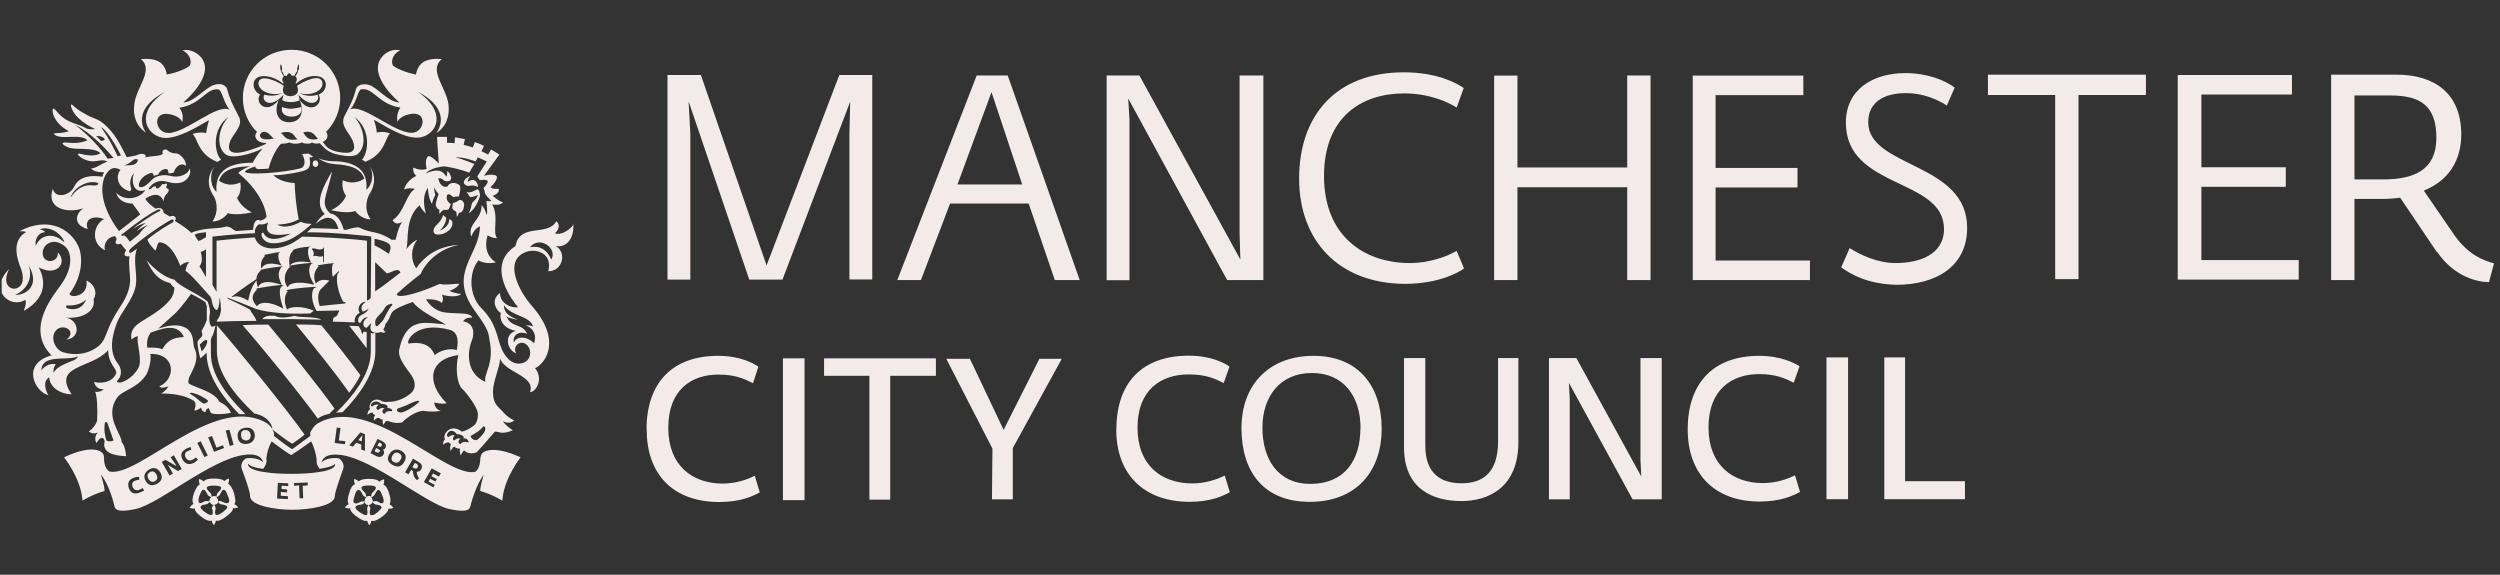
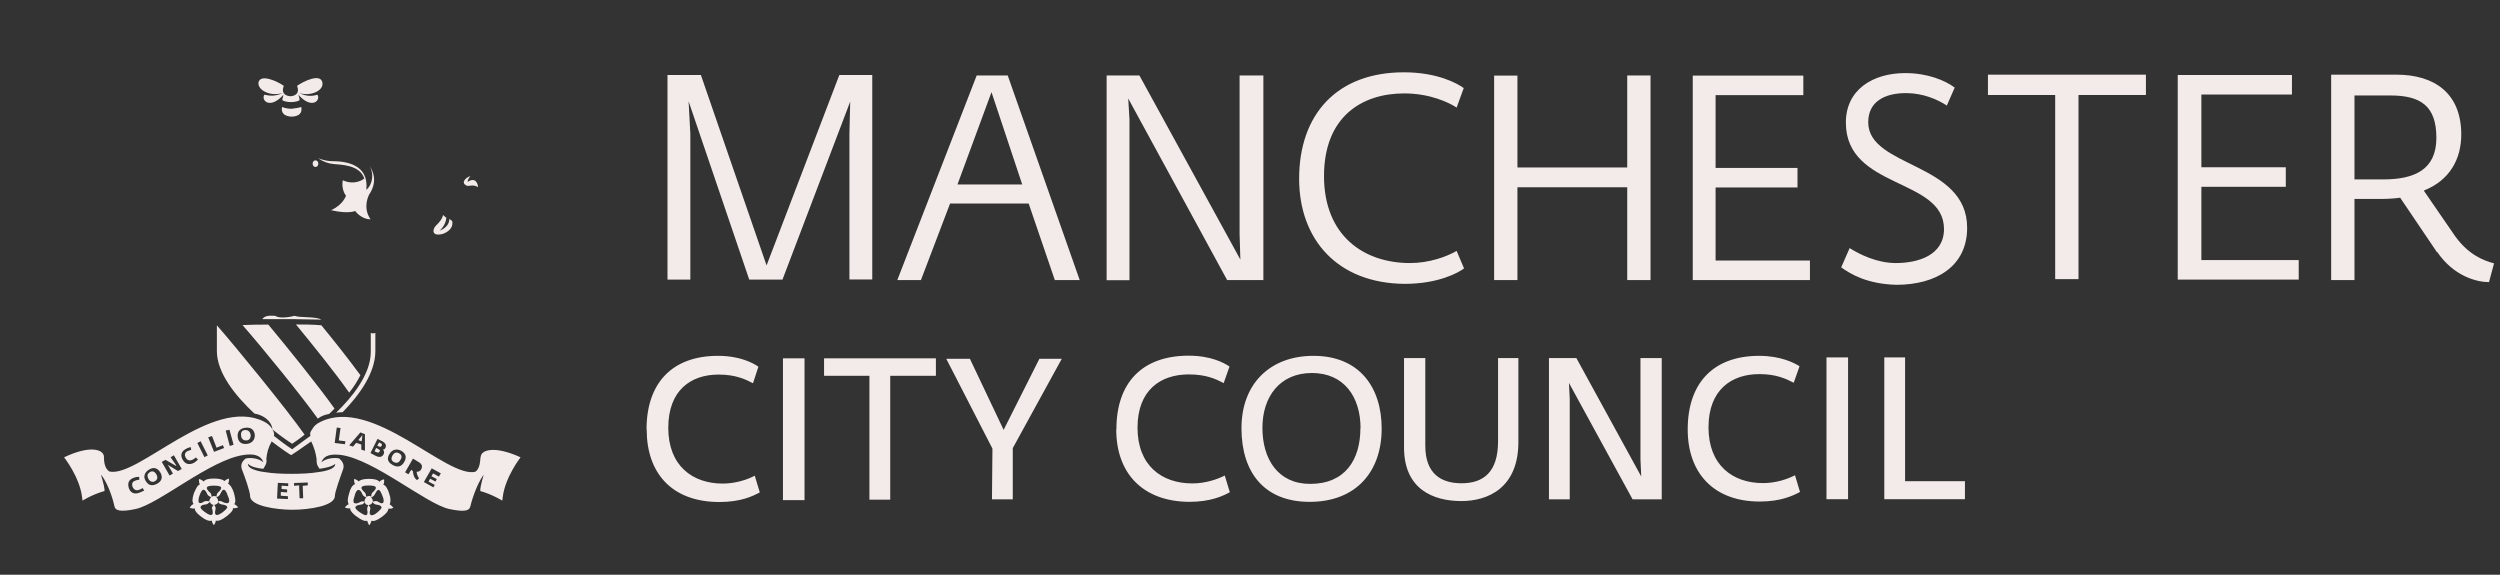
<svg xmlns="http://www.w3.org/2000/svg" width="261" height="60" viewBox="0 0 261 60" fill="none">
  <rect x="0" y="0" width="261" height="60" fill="#333333" stroke="none" />
  <g clip-path="url(#clip0_2784_35374)">
    <path d="M40.002 52.493C39.87 52.576 39.788 52.576 39.442 52.362C39.311 52.28 39.146 52.312 38.916 52.362V52.28C38.916 52.148 38.834 52.017 38.735 51.934C38.916 51.885 39.031 51.753 39.13 51.622C39.294 51.276 39.393 51.145 39.525 51.145C39.656 51.145 39.788 51.408 39.919 51.753C40.084 52.099 40.084 52.411 40.002 52.493ZM39.393 53.496C39.097 53.76 38.834 53.842 38.702 53.76C38.571 53.677 38.571 53.546 38.653 53.151C38.702 53.02 38.604 52.888 38.489 52.724C38.571 52.724 38.702 52.674 38.785 52.592C38.834 52.543 38.867 52.51 38.867 52.411C38.998 52.543 39.13 52.674 39.261 52.674C39.656 52.724 39.788 52.806 39.821 52.937C39.903 53.02 39.689 53.233 39.393 53.496ZM38.225 51.852C38.225 51.671 38.176 51.54 38.094 51.425C37.798 51.161 37.699 50.997 37.749 50.865C37.798 50.734 38.094 50.684 38.489 50.684C38.883 50.684 39.179 50.734 39.229 50.865C39.278 50.997 39.179 51.161 38.883 51.425C38.801 51.507 38.752 51.688 38.752 51.852C38.669 51.803 38.62 51.77 38.538 51.77C38.406 51.819 38.324 51.819 38.242 51.852M38.324 53.151C38.406 53.546 38.373 53.677 38.275 53.76C38.143 53.842 37.929 53.71 37.584 53.496C37.272 53.283 37.058 53.069 37.107 52.937C37.157 52.806 37.321 52.724 37.716 52.674C37.847 52.674 37.979 52.592 38.061 52.411C38.11 52.461 38.11 52.543 38.143 52.592C38.225 52.674 38.324 52.724 38.456 52.724C38.373 52.904 38.324 53.036 38.324 53.151ZM37.025 51.753C37.107 51.359 37.288 51.145 37.42 51.145C37.551 51.145 37.683 51.227 37.847 51.622C37.897 51.753 38.028 51.836 38.242 51.934L38.193 51.984C38.11 52.066 38.061 52.197 38.061 52.296V52.378C37.929 52.329 37.798 52.329 37.666 52.378C37.321 52.592 37.107 52.592 36.976 52.51C36.844 52.428 36.894 52.115 37.025 51.77M40.676 52.641C40.807 52.428 40.807 52.033 40.626 51.507C40.495 51.112 40.314 50.684 40.018 50.602C40.15 50.389 40.1 50.043 40.1 50.043C40.1 50.043 39.755 50.093 39.623 50.306C39.459 50.093 39.097 49.994 38.538 49.994C38.11 49.994 37.666 50.043 37.453 50.257C37.272 50.076 36.976 49.994 36.976 49.994C36.976 49.994 36.926 50.257 37.058 50.553C36.795 50.635 36.581 50.98 36.45 51.507C36.318 51.934 36.236 52.329 36.4 52.641C36.186 52.724 36.005 52.987 36.005 52.987C36.005 52.987 36.301 53.118 36.565 53.069C36.482 53.332 37.091 53.858 37.305 53.973C37.65 54.236 38.045 54.45 38.341 54.368C38.39 54.631 38.554 54.845 38.554 54.845C38.554 54.845 38.768 54.549 38.768 54.368C39.031 54.45 39.377 54.319 39.853 53.973C40.199 53.71 40.544 53.414 40.544 53.102C40.84 53.151 41.07 53.02 41.07 53.02C41.07 53.02 40.889 52.757 40.643 52.625M23.853 52.493C23.721 52.576 23.508 52.543 23.162 52.362C23.031 52.28 22.948 52.28 22.768 52.362V52.28C22.768 52.148 22.718 52.066 22.636 51.967C22.636 51.967 22.587 51.967 22.587 51.918C22.8 51.836 22.899 51.737 22.981 51.605C23.162 51.211 23.244 51.129 23.376 51.129C23.508 51.129 23.672 51.392 23.771 51.737C23.952 52.082 23.985 52.395 23.853 52.477M23.244 53.48C22.948 53.694 22.685 53.825 22.554 53.743C22.422 53.661 22.422 53.529 22.505 53.135C22.554 53.003 22.455 52.872 22.373 52.707C22.455 52.707 22.587 52.658 22.685 52.576C22.735 52.526 22.768 52.493 22.768 52.395C22.85 52.576 22.981 52.608 23.113 52.658C23.508 52.707 23.672 52.789 23.721 52.921C23.771 53.003 23.59 53.217 23.244 53.48ZM22.34 51.786C22.258 51.786 22.159 51.836 22.077 51.868C22.077 51.688 22.077 51.572 21.945 51.441C21.649 51.178 21.551 51.013 21.6 50.882C21.649 50.75 21.945 50.701 22.34 50.701C22.735 50.701 23.031 50.75 23.08 50.882C23.129 51.013 23.031 51.178 22.735 51.441C22.652 51.523 22.603 51.704 22.603 51.868C22.521 51.786 22.422 51.786 22.34 51.786ZM22.159 53.135C22.241 53.529 22.241 53.661 22.11 53.743C21.978 53.825 21.715 53.694 21.419 53.48C21.107 53.266 20.893 53.053 20.942 52.921C20.992 52.789 21.074 52.707 21.501 52.658C21.633 52.658 21.765 52.526 21.929 52.395C21.929 52.444 21.978 52.526 22.011 52.576C22.093 52.658 22.176 52.707 22.307 52.707C22.176 52.839 22.093 53.02 22.126 53.135M20.827 51.737C20.959 51.392 21.09 51.129 21.222 51.129C21.353 51.129 21.485 51.211 21.649 51.605C21.699 51.737 21.863 51.819 22.044 51.918C21.962 52 21.863 52.132 21.863 52.263V52.345C21.649 52.296 21.468 52.296 21.337 52.345C20.992 52.559 20.909 52.559 20.778 52.477C20.696 52.395 20.696 52.082 20.827 51.737ZM24.478 52.608C24.659 52.345 24.527 51.918 24.428 51.474C24.248 50.915 24.034 50.602 23.82 50.52C23.952 50.208 23.902 49.961 23.902 49.961C23.902 49.961 23.606 50.043 23.425 50.224C23.212 50.01 22.768 49.961 22.34 49.961C21.781 49.961 21.436 50.043 21.255 50.273C21.074 50.06 20.778 50.01 20.778 50.01C20.778 50.01 20.729 50.306 20.86 50.569C20.564 50.701 20.433 51.096 20.252 51.474C20.071 52 20.038 52.378 20.202 52.608C19.939 52.74 19.808 53.003 19.808 53.003C19.808 53.003 20.021 53.135 20.334 53.085C20.334 53.398 20.679 53.694 21.024 53.957C21.452 54.302 21.847 54.434 22.11 54.352C22.11 54.532 22.324 54.828 22.324 54.828C22.324 54.828 22.505 54.615 22.537 54.352C22.85 54.434 23.228 54.22 23.573 53.957C23.754 53.825 24.396 53.349 24.313 53.053C24.527 53.102 24.872 52.97 24.872 52.97C24.872 52.97 24.659 52.707 24.445 52.625" fill="#F3EBE9" />
    <path d="M39.702 46.245L39.571 46.195L39.39 46.541L39.521 46.59C39.702 46.672 39.784 46.672 39.834 46.541C39.916 46.409 39.883 46.327 39.702 46.245Z" fill="#F3EBE9" />
    <path d="M37.409 45.948L37.755 46.08L37.837 45.422L37.409 45.948Z" fill="#F3EBE9" />
    <path d="M41.667 47.328C41.371 47.147 41.141 47.278 40.976 47.541C40.845 47.805 40.795 48.068 41.108 48.232C41.404 48.413 41.667 48.282 41.798 48.018C41.979 47.755 41.979 47.492 41.667 47.328Z" fill="#F3EBE9" />
    <path d="M39.45 46.852L39.269 46.77L39.105 47.115L39.269 47.197C39.45 47.279 39.581 47.279 39.614 47.148C39.746 47.066 39.664 46.967 39.433 46.852" fill="#F3EBE9" />
-     <path d="M57.553 27.101C57.125 26.098 56.418 25.621 55.333 25.802C56.336 24.552 58.244 25.934 57.553 27.101ZM55.695 34.09C55.514 34.008 55.267 33.959 54.872 33.959C55.793 34.304 56.04 35.126 55.744 35.833C54.872 34.962 53.869 35.176 53.656 35.751C53.475 35.225 53.952 34.452 55.037 34.847C54.511 33.712 53.425 34.288 52.866 33.021C53.179 33.285 53.656 33.235 54.001 33.416C54.001 33.235 52.603 33.071 52.603 31.854C53.425 33.071 55.251 32.89 55.678 34.107M50.696 39.879C48.574 38.974 48.788 36.623 49.298 35.455C49.561 34.682 49.429 33.712 48.344 33.548C48.508 33.334 48.64 33.153 49.298 33.153C49.133 32.495 47.259 32.857 46.091 32.544C45.006 32.248 44.48 31.245 44.48 31.245C44.48 31.245 45.696 31.163 46.124 31.64C46.387 31.163 46.124 30.768 46.124 30.768C46.124 30.768 47.604 31.196 48.163 30.686C47.637 30.686 46.913 30.374 46.913 30.374C46.913 30.374 47.736 30.111 47.949 29.634C47.555 29.584 46.387 29.815 45.91 29.634C44.134 30.423 42.49 30.933 41.75 30.9C41.322 30.851 41.404 30.686 41.536 30.588C42.407 29.765 43.23 29.157 43.92 28.598C44.085 28.17 45.137 26.131 47.916 25.556C46.7 25.638 44.792 26.032 43.444 28.022C42.835 27.069 42.884 25.901 43.575 25.029C42.967 25.293 42.621 25.769 42.407 26.032C42.72 25.243 42.194 22.826 43.805 21.428C43.937 21.724 44.151 21.987 44.463 22.3C44.035 20.737 44.381 20.047 44.677 19.603C44.677 19.997 44.759 20.737 45.104 21.297C45.154 20.869 45.45 20.343 45.45 20.343C45.45 20.343 45.318 20.03 45.318 19.52C45.4 19.817 45.795 20.261 45.795 20.261C45.795 20.261 45.45 21.165 45.499 21.428C45.581 21.773 45.762 21.856 45.894 21.905C45.812 22.086 45.894 22.332 45.894 22.332C45.894 22.332 46.058 22.037 46.321 21.905C46.502 21.905 46.749 21.954 46.847 21.823C46.93 21.741 47.061 21.297 47.061 21.297C47.061 21.297 46.404 20.951 46.716 20.293C46.93 20.244 47.061 20.343 47.324 20.589C47.62 20.458 47.883 20.54 47.883 20.54C47.883 20.54 48.097 20.014 48.048 19.455C47.999 19.241 47.275 18.846 46.798 19.323C46.716 19.669 45.927 19.586 45.762 18.632C46.157 18.501 46.239 18.928 46.667 18.928C46.798 18.928 47.012 18.928 47.094 18.665C47.144 18.534 47.012 18.106 46.7 17.843C46.7 18.106 46.65 18.32 46.617 18.452C46.404 18.188 46.091 17.448 44.66 18.024C44.578 18.073 44.48 18.073 44.447 18.106C44.71 17.81 45.219 17.498 46.354 17.366C46.354 17.366 47.571 17.498 49.002 18.024C49.166 17.679 49.528 17.119 49.528 17.119C49.528 17.119 48.278 16.593 47.538 16.429C48.36 16.38 49.281 16.725 49.66 16.856C49.709 16.774 49.742 16.675 49.873 16.429C50.219 16.56 50.827 16.856 50.827 16.856L49.824 18.419C49.906 18.55 50.005 18.682 50.087 18.813C50.301 18.764 50.827 18.731 50.909 18.896C50.992 19.076 50.646 19.455 50.482 19.636C50.531 19.8 50.613 19.932 50.613 20.113C50.663 20.326 51.041 20.721 51.304 20.984C51.09 21.033 50.959 20.984 50.778 20.984C50.827 21.28 50.86 21.806 50.86 22.02C50.86 22.201 50.86 22.316 50.811 22.448C50.728 22.152 50.597 21.757 50.284 21.412C50.284 23.023 48.772 23.319 49.199 24.701C49.495 23.96 49.807 23.796 50.103 23.615C50.103 26.657 46.667 28.483 49.577 32.462C50.613 33.893 51.008 34.501 51.09 35.422C51.649 37.988 50.482 38.974 50.663 39.846M49.873 45.881C49.479 46.144 49.002 45.585 49.183 45.486C49.479 45.306 50.087 45.01 50.432 44.533C50.564 44.401 51.123 44.796 49.873 45.881ZM48.097 46.358C47.834 46.358 47.752 45.93 48.097 45.799C47.916 45.749 47.752 45.717 47.407 45.98C47.193 45.98 47.324 45.503 47.489 45.453C47.275 45.371 47.061 45.453 46.798 45.634C46.371 45.453 47.061 44.467 47.703 45.338C47.916 45.289 48.525 45.47 48.393 45.766C48.87 45.717 48.952 46.194 48.952 46.194C48.952 46.194 48.295 45.98 48.081 46.374M47.686 36.557C46.995 36.294 45.861 36.606 45.384 37.083C45.088 36.261 44.348 35.603 42.687 35.866C42.292 35.866 43.213 33.432 46.979 34.436C48.015 34.732 47.801 36.08 47.67 36.557M43.723 41.984C43.246 42.461 42.21 43.069 41.848 43.069C41.454 43.069 41.322 42.757 41.552 42.642C41.635 42.592 42.375 42.378 42.852 42.115C43.674 41.721 43.888 41.819 43.723 41.984ZM40.944 31.837C40.418 32.446 40.155 33.268 39.908 33.531C39.645 33.794 39.217 34.436 39.168 33.745C39.119 33.054 39.776 32.923 40.204 32.1C40.336 31.837 40.632 31.755 40.895 31.706C40.944 31.706 40.977 31.788 40.944 31.837ZM39.119 27.315C39.464 27.66 39.809 28.006 40.385 28.532C40.779 28.532 41.552 27.841 41.816 28.45C40.779 29.223 40.072 29.831 39.25 30.357C39.201 30.357 39.201 30.407 39.168 30.44V27.315H39.119ZM39.119 24.931C39.546 25.013 40.418 25.227 40.632 25.49C40.977 25.786 40.582 26.493 40.582 26.493C40.582 26.493 39.711 25.884 39.102 25.621V24.931H39.119ZM40.895 42.938C40.895 42.938 40.368 42.806 40.155 43.201C39.892 43.201 39.809 42.773 40.155 42.642C39.941 42.559 39.727 42.559 39.464 42.822C39.119 42.642 39.382 42.346 39.546 42.263C39.332 42.181 39.02 42.263 38.855 42.444C38.428 42.362 39.119 41.49 39.809 42.181C40.023 42.132 40.582 42.263 40.451 42.576C41.191 42.707 40.878 42.97 40.878 42.97M35.978 31.689C35.846 31.689 33.379 31.953 33.379 31.953C33.379 31.953 32.985 30.916 33.429 30.259C33.511 30.177 33.955 29.733 34.383 29.305C33.379 28.992 32.985 29.601 32.985 29.601C32.985 29.601 32.426 28.697 33.281 27.776C33.1 27.776 33.149 27.726 33.231 27.693C33.445 27.644 34.136 27.529 34.744 27.48C34.876 27.48 34.925 27.529 34.744 27.562C34.695 27.693 34.58 28.17 34.744 28.91C34.925 28.729 35.09 28.565 35.271 28.384C35.32 28.335 35.402 28.302 35.402 28.335C35.452 28.384 35.32 28.466 35.238 28.598C34.975 29.601 35.583 31.163 35.846 31.509C36.142 31.558 36.191 31.64 35.978 31.673M32.722 29.716C31.768 29.453 30.337 29.371 30.074 29.93C30.025 30.012 30.025 29.979 29.992 29.93C29.515 29.288 29.729 28.236 30.337 27.841C30.288 27.841 30.173 27.841 30.173 27.792C30.173 27.743 30.304 27.743 30.387 27.71C31.258 27.529 32.475 27.447 32.508 27.447C32.689 27.447 32.722 27.496 32.508 27.529C32.376 27.71 31.949 28.318 32.771 29.65C32.771 29.733 32.722 29.7 32.722 29.7M30.683 26.049C31.028 25.917 31.636 25.786 32.327 25.753H32.409C32.409 25.753 32.409 25.802 32.278 25.802C32.014 26.148 32.228 27.019 32.459 27.364V27.414C31.192 27.151 30.469 27.414 30.288 27.71C30.238 27.759 30.238 27.71 30.238 27.71C30.189 27.496 30.058 26.542 30.666 26.148C30.502 26.197 30.535 26.098 30.666 26.065M33.741 25.934C33.741 25.802 33.823 25.769 33.823 25.934V27.282C33.823 27.414 33.774 27.447 33.741 27.364C33.741 27.233 33.741 26.805 33.692 26.707C33.429 26.97 33.034 26.575 32.689 26.756C32.738 26.575 32.87 26.361 32.557 26.016C32.689 25.72 33.379 26.279 33.725 25.934M29.597 32.232C27.986 31.328 27.081 31.574 26.818 31.969C26.423 31.541 26.045 30.884 26.867 30.226C26.654 30.226 26.703 30.144 26.917 30.094C27.92 29.913 28.397 29.831 29.433 29.749C27.394 29.058 27.048 29.749 26.966 29.963C26.966 30.012 26.917 29.963 26.917 29.963C26.867 29.831 26.785 29.568 26.785 29.272C26.259 29.913 26.095 30.538 25.914 31.36C25.914 31.41 25.864 31.41 25.864 31.36C25.174 30.966 24.647 30.834 24.253 31.015C24.203 31.015 24.171 30.966 24.203 30.966C24.466 30.752 25.552 29.93 26.769 29.14C26.769 28.845 26.9 28.499 27.246 28.236C27.065 28.236 27.163 28.154 27.295 28.154C27.953 27.973 28.808 27.891 29.416 27.808H29.548C29.548 27.808 29.498 27.858 29.367 27.891C28.972 28.499 29.022 28.894 29.449 29.798H29.531C29.614 29.798 29.614 29.881 29.449 29.881C28.972 30.144 29.318 31.443 29.581 32.232C29.581 32.281 29.63 32.232 29.581 32.232M27.673 26.592C28.101 26.509 28.676 26.378 29.104 26.328C29.268 26.279 29.268 26.378 29.104 26.411C28.972 26.888 29.153 27.364 29.367 27.66C29.416 27.71 29.367 27.71 29.367 27.71C27.805 27.233 27.41 27.792 27.328 28.006C27.328 28.055 27.279 28.006 27.279 28.006C27.229 27.825 27.147 27.184 27.673 26.707C27.542 26.657 27.591 26.625 27.673 26.575M21.506 24.24V24.766C21.079 24.98 21.079 25.062 20.717 25.161C20.454 24.816 20.323 24.503 20.323 24.503C20.668 24.322 20.799 24.322 21.572 24.24H21.49H21.506ZM20.816 27.792C20.816 27.792 21.293 27.447 20.947 26.279C21.128 26.279 21.342 26.148 21.506 26.016V28.927C21.161 28.318 20.816 27.792 20.816 27.792ZM16.557 22.102C15.817 22.448 14.123 23.615 13.909 23.878C14.172 23.747 14.468 23.451 15.208 23.27C14.814 23.566 14.468 23.878 14.255 24.141C14.682 23.845 15.258 23.533 15.422 23.5C14.945 23.845 14.682 24.24 14.468 24.503C13.942 24.898 13.564 25.243 13.564 25.243C13.564 25.243 13.038 24.47 12.873 24.585C12.742 24.717 12.561 24.536 12.742 24.454C14.485 23.073 15.735 22.234 16.392 21.938C16.688 21.757 16.919 21.938 16.573 22.102M10.966 18.369C11.492 17.416 11.969 17.416 12.577 17.728C12.018 18.419 12.281 19.586 13.482 19.948C13.564 19.997 13.778 19.866 13.662 19.553C13.58 19.34 13.482 18.6 14.008 18.073C13.662 18.813 13.876 20.293 15.175 19.849C14.567 20.803 12.922 21.017 12.133 20.113C12.446 21.329 13.827 21.247 13.827 21.247L14.649 22.382L12.429 24.125C12.429 24.125 9.864 21 10.949 18.402M7.825 13.025C9.469 13.814 11.13 15.623 11.854 16.495C11.673 16.495 11.426 16.544 11.245 16.577C10.587 15.541 9.157 14.011 7.825 13.025ZM10.949 14.538C10.949 14.62 10.686 14.719 10.554 14.719C10.423 14.587 10.16 14.291 10.028 14.192C10.554 14.192 10.818 14.324 10.933 14.538M12.626 16.232L12.281 16.314C12.281 16.314 11.459 14.488 10.538 13.271C11.36 13.666 12.626 16.232 12.626 16.232ZM14.402 16.659C14.32 17.218 13.876 17.267 12.972 17.267C13.876 16.971 13.876 16.445 14.402 16.659ZM15.751 34.715C16.622 34.452 18.398 33.581 19.171 35.11C19.303 35.373 17.823 34.847 16.951 36.458C16.425 36.245 15.817 36.294 15.389 36.294C15.258 35.685 15.471 35.028 15.735 34.732M21.589 35.521C21.77 35.702 21.408 36.343 21.062 36.688C21.013 36.475 20.849 35.998 20.849 35.998C20.849 35.998 21.408 35.34 21.589 35.521ZM20.158 41.03C20.816 41.211 21.161 41.425 21.671 41.77C21.852 41.901 21.408 42.247 21.145 42.082C20.75 41.819 20.536 41.523 19.928 41.161C19.714 41.079 19.846 40.948 20.142 41.03M11.673 45.503L11.854 45.98C11.854 45.98 11.459 46.194 11.114 45.98C10.982 45.634 10.818 44.845 10.949 44.154C10.998 44.023 11.163 44.023 11.212 44.154C11.426 44.763 11.558 45.19 11.689 45.503M7.611 37.642C6.657 38.037 5.966 38.3 5.572 38.908C5.572 38.777 5.572 38.3 5.835 38.037C5.062 37.823 4.355 38.514 4.322 38.695C4.322 36.952 6.92 37.659 7.973 37.264C8.236 37.1 8.154 37.396 7.627 37.659M7.019 31.887C7.233 31.887 8.269 31.969 8.976 31.278C8.581 32.413 7.463 32.364 7.019 32.183C6.854 32.1 6.854 31.887 7.019 31.887ZM6.591 25.194C5.457 24.191 4.158 24.585 3.73 25.671C3.598 24.931 4.042 24.24 4.733 24.24C4.602 24.108 4.388 23.944 4.125 23.944C4.996 23.599 6.164 24.125 6.69 25.161C6.739 25.243 6.641 25.293 6.608 25.21M1.576 30.768C2.053 30.637 3.615 29.634 3.006 27.726C4.355 30.078 2.316 30.9 1.576 30.768ZM9.65 19.356C8.647 19.224 7.907 19.833 7.348 20.655C7.693 19.619 8.861 19.011 9.65 19.011C10.604 19.011 10.308 19.438 9.65 19.356ZM17.593 13.88C16.244 13.929 15.85 11.759 17.461 11.89C18.366 11.972 18.941 12.416 19.023 12.762C19.073 12.449 19.204 11.89 18.727 11.249C21.03 10.903 21.556 9.128 22.806 9.341C23.2 9.424 23.282 10.607 23.973 11.463C22.674 10.772 19.5 13.814 17.593 13.896M27.147 14.209C27.098 13.896 27.443 13.65 27.838 13.814C28.134 13.946 28.446 14.373 28.578 14.472C27.887 14.604 27.229 14.604 27.147 14.209ZM27.065 8.009C28.15 7.746 29.153 8.404 29.581 8.749V8.568C29.4 8.437 29.449 8.141 29.63 7.96C29.548 7.828 29.367 7.615 29.334 7.351C29.203 7.269 29.252 6.612 29.334 6.743C29.416 6.792 29.498 7.302 29.416 7.401C29.548 7.565 29.63 7.795 29.679 7.927C29.762 7.878 29.844 7.927 29.942 7.927C29.992 7.763 30.156 7.631 30.206 7.631C30.255 7.68 30.419 7.763 30.469 7.927C30.551 7.878 30.633 7.878 30.732 7.927C30.814 7.795 30.863 7.582 31.044 7.401C30.962 7.319 31.094 6.842 31.127 6.743C31.258 6.661 31.258 7.269 31.127 7.351C31.077 7.615 30.946 7.828 30.831 7.96C31.011 8.091 31.044 8.437 30.88 8.568V8.749C31.307 8.404 32.261 7.713 33.396 8.009C34.3 8.305 34.185 9.522 33.264 9.868C33.823 10.821 32.442 12.038 31.274 10.427C31.801 11.643 31.439 12.762 30.189 12.762C28.939 12.762 28.578 11.627 29.104 10.427C27.887 11.989 26.538 10.821 27.147 9.868C26.325 9.473 26.193 8.256 27.098 8.009M31.653 13.831C32.738 13.485 32.952 14.357 33.215 14.488C32.08 14.801 31.866 14.094 31.653 13.831ZM29.301 13.88C30.699 13.485 30.699 14.357 31.077 14.538C29.696 14.801 29.696 14.061 29.301 13.88ZM36.553 11.446C37.293 10.575 37.343 9.407 37.721 9.325C38.987 9.111 39.497 10.887 41.799 11.232C41.371 11.89 41.454 12.449 41.503 12.745C41.585 12.4 42.161 11.972 43.065 11.874C44.677 11.742 44.282 13.913 42.934 13.864C41.026 13.814 37.852 10.788 36.553 11.43M59.904 23.401C59.345 24.224 58.342 24.569 57.948 24.355C58.507 23.796 58.375 23.352 58.079 23.089C57.208 24.733 54.264 23.221 53.82 25.687C50.564 27.776 53.688 31.624 54.083 32.068C53.475 32.199 52.175 31.722 52.208 30.588C51.123 31.328 51.863 32.495 52.291 32.676C52.159 33.071 52.208 34.189 53.853 34.551C52.636 34.847 52.85 36.508 53.902 36.902C53.475 36.212 54.198 35.554 54.807 35.866C55.547 36.261 55.596 37.609 54.544 37.905C53.54 38.201 52.767 37.346 52.373 36.425C51.847 35.209 51.896 33.827 50.252 32.166C48.903 30.818 48.952 28.351 49.956 27.184C50.482 27.48 51.041 27.529 51.781 27.397C50.778 26.789 50.564 25.621 50.909 24.569C51.09 24.651 51.337 24.865 51.912 24.865C51.353 24.306 52.126 22.612 51.386 21.346C51.814 21.395 52.208 21.428 52.521 21.132C52.044 21 51.435 20.441 51.435 20.441C51.435 20.441 52.258 20.178 52.044 19.701C51.304 19.784 51.222 19.52 51.222 19.52C51.222 19.52 51.88 18.961 51.88 18.484C51.88 18.188 51.09 18.188 50.531 18.353C50.794 18.008 51.485 17.004 52.143 16.133C51.748 15.87 51.534 15.787 51.271 15.607L50.959 16.133L50.268 15.787L50.531 15.228C50.268 15.097 49.873 14.932 49.577 14.834L49.364 15.393C49.364 15.393 48.837 15.212 48.41 15.13C48.41 15.047 48.541 14.521 48.541 14.521C48.196 14.472 47.883 14.39 47.505 14.34L47.456 14.949C47.456 14.949 47.028 14.899 46.667 14.899V14.291H45.631C45.631 14.686 45.812 17.07 45.812 17.07C45.812 17.07 44.907 16.116 44.677 16.33C44.282 16.725 44.545 17.629 44.545 17.629C44.545 17.629 44.019 17.892 43.148 17.498C43.065 18.057 43.46 18.369 43.46 18.369C43.46 18.369 42.424 18.797 42.194 19.8C42.539 19.586 43.098 19.669 43.328 19.718C42.375 20.277 42.243 22.152 40.993 22.974C41.125 23.286 41.47 23.5 41.996 23.155C41.569 23.681 41.306 25.029 41.306 25.029H40.878C39.365 24.026 38.757 24.421 37.458 23.73C37.063 23.73 36.553 23.862 36.159 23.993H35.895C35.764 23.517 35.369 22.382 34.514 22.3C34.3 22.135 33.988 21.823 33.906 21.264C33.823 20.737 34.333 19.438 34.646 18.008V17.925C33.741 19.488 32.771 21.264 33.906 22.349C33.346 22.694 32.952 23.385 32.952 23.385C34.087 22.382 34.646 22.776 34.909 23.04C35.123 23.253 35.254 23.648 35.336 23.911C35.172 23.911 33.643 23.829 32.508 23.829C32.327 23.993 32.212 24.125 32.031 24.256C34.679 24.207 38.757 24.684 38.757 24.684C38.757 24.684 38.708 30.933 38.708 31.064C38.658 31.278 38.313 31.377 38.313 31.377V25.128C35.748 24.832 32.935 24.733 31.538 24.701C30.979 25.128 30.403 25.49 29.893 25.654C28.249 26.263 26.9 25.835 26.604 24.783C25.47 24.865 24.039 24.964 22.608 25.128V30.473L22.181 29.733V24.701C24.088 24.487 25.963 24.355 26.604 24.355C26.604 24.141 26.604 23.96 26.686 23.829C26.818 23.566 26.983 23.352 27.246 23.434C27.509 23.434 27.723 23.385 27.986 23.221C27.986 23.401 27.081 24.997 30.37 24.388C28.726 25.293 27.854 24.914 27.591 24.47C27.542 24.388 27.509 24.289 27.459 24.289C27.279 24.24 27.196 24.635 27.509 24.98C28.068 25.671 29.466 25.408 30.419 24.931C31.373 24.454 32.409 23.5 32.541 23.369C32.146 23.369 31.718 23.319 31.406 23.155C31.061 23.336 29.844 23.977 28.939 23.451C30.238 23.401 30.929 23.056 31.192 22.892C30.929 21.757 30.765 19.767 30.765 19.109C29.515 19.06 28.775 18.55 28.545 18.287C29.318 18.336 31.061 18.024 31.62 17.86C32.179 17.679 32.524 17.514 32.31 16.429C32.442 16.429 32.574 16.429 32.705 16.38C32.574 16.297 32.36 16.116 32.228 16.034C32.047 16.034 31.702 16.084 31.538 16.084C31.669 16.297 32.014 17.037 31.587 17.465C31.291 17.777 26.555 18.369 25.634 17.991C25.371 17.86 26.242 17.465 26.67 17.383C26.588 17.777 27.361 17.646 28.051 17.596C28.347 16.38 28.956 15.376 29.351 14.998C29.646 14.998 29.91 14.998 30.222 14.867C30.485 15.047 31.225 15.047 31.521 14.867C31.702 14.998 32.047 14.998 32.13 14.998C32.393 14.998 32.475 14.949 32.557 14.867C32.853 15.047 33.215 14.998 33.346 14.949C33.692 15.163 33.873 15.689 34.859 16.034C35.813 16.297 36.816 16.429 37.293 16.116C38.329 15.376 38.083 13.419 36.997 12.203C38.823 13.551 38.428 16.018 37.787 16.675C37.918 16.725 38.05 16.807 38.132 16.889C40.22 16.1 40.22 14.291 40.73 13.929C39.859 13.633 39.349 13.847 39.349 13.847C39.349 13.847 39.267 13.156 39.036 12.499C40.385 13.271 42.029 14.324 43.46 14.373C45.367 14.423 47.012 11.907 43.592 9.555C46.667 11.167 46.19 13.025 45.548 13.896C46.584 13.239 46.979 12.12 46.815 10.854C46.551 9.078 44.726 7.335 46.124 6.167C44.562 6.036 43.657 6.48 43.427 7.779C42.342 7.598 41.043 6.99 40.993 6.776C40.779 6.217 41.158 5.51 41.783 5.263C41.224 5.082 40.303 5.312 39.793 6.052C38.395 7.96 41.7 10.69 41.7 10.69C40.566 10.69 39.398 9.128 38.527 8.864C37.704 8.651 37.26 8.996 37.178 9.259C36.882 10.394 36.619 10.871 35.961 12.12C35.435 13.156 36.619 13.979 36.866 14.817C37.047 15.294 37.129 15.952 36.126 15.952C35.78 15.952 34.991 15.87 34.432 15.557C34.037 15.344 33.873 15.031 33.692 14.817C34.251 14.604 34.3 14.028 34.037 13.781C34.942 12.86 35.517 11.611 35.517 10.229C35.517 7.45 33.264 5.197 30.436 5.197C27.607 5.197 25.355 7.45 25.355 10.229C25.355 11.611 25.914 12.877 26.834 13.781C26.358 14.258 26.884 14.998 27.838 14.916C27.788 14.965 27.755 14.998 27.706 15.047C26.933 15.442 25.371 15.952 24.746 15.952C23.743 15.952 23.842 15.344 24.006 14.817C24.302 13.946 25.486 13.123 24.91 12.12C24.253 10.854 24.006 10.377 23.694 9.259C23.611 8.996 23.167 8.601 22.345 8.864C21.441 9.128 20.257 10.69 19.139 10.69C19.139 10.69 22.477 7.96 21.046 6.052C20.52 5.362 19.615 5.099 19.056 5.263C19.665 5.526 20.059 6.217 19.846 6.776C19.796 7.039 18.464 7.598 17.412 7.779C17.198 6.48 16.326 6.036 14.715 6.167C16.096 7.335 14.238 9.078 14.024 10.854C13.843 12.071 14.238 13.206 15.241 13.847C14.633 12.976 14.238 11.15 17.231 9.588C13.794 11.89 15.455 14.406 17.313 14.406C18.793 14.357 20.438 13.321 21.819 12.548C21.605 13.206 21.523 13.896 21.523 13.896C21.523 13.896 20.964 13.716 20.092 13.979C20.619 14.324 20.619 16.1 22.658 16.889H22.74C22.822 16.807 22.954 16.758 23.085 16.675C22.395 16.018 22.049 13.502 23.858 12.203C22.773 13.37 22.51 15.327 23.562 16.116C24.253 16.643 26.259 16.067 27.427 15.508C26.867 16.116 26.506 16.725 26.39 16.988C25.174 16.988 22.312 17.119 22.608 20.03C21.951 19.471 21.819 18.123 22.444 17.3C21.835 18.04 21.408 19.175 22.362 20.556C22.362 20.556 23.052 21.806 22.181 23.122C23.217 23.122 23.792 22.25 23.792 22.25C23.792 22.25 24.483 22.563 26.308 22.168C25.091 21.609 24.746 20.655 24.746 20.655C24.746 20.655 25.272 20.129 25.091 19.044C23.792 19.652 22.871 18.863 22.871 18.863C23.299 17.35 25.338 17.432 26.045 17.35C26.045 17.35 26.045 17.399 25.996 17.399C25.47 17.58 24.861 17.958 24.91 18.09C27.64 20.343 27.821 22.513 27.821 22.645C27.821 22.645 27.69 22.908 27.163 23.04C26.999 22.859 26.637 22.957 26.506 23.434C26.506 23.517 26.423 23.747 26.423 23.993C25.864 24.043 25.256 24.076 24.647 24.125L24.384 23.993C24.384 23.993 24.039 23.648 23.644 23.648C22.74 23.944 21.391 23.697 19.961 24.306C19.221 23.566 18.398 23.221 18.267 23.04C18.563 22.612 18.053 22.431 17.741 22.612C17.609 22.53 17.132 22.267 17.05 22.184C17.132 22.02 16.869 21.527 16.261 21.79C15.389 21.231 15.175 20.754 15.175 20.754C15.175 20.754 16.573 19.669 17.083 21.017C17.083 20.277 17.642 20.228 17.609 19.849C17.609 19.718 17.56 19.718 17.395 19.636C17.264 19.586 17.445 19.422 17.445 19.159C17.231 19.208 17.182 19.208 16.919 19.241C16.491 19.932 16.146 19.636 16.31 19.455C16.2 19.455 16.085 19.471 15.965 19.504C15.883 19.669 15.669 19.767 15.488 19.767C15.883 19.027 16.573 18.863 17.001 18.896C17.527 18.945 18.086 19.241 18.859 19.076C19.55 18.896 20.076 18.123 19.78 17.596C19.698 18.238 18.563 18.6 17.823 18.369C17.034 18.156 16.211 18.369 15.833 18.797C15.274 19.356 15.06 19.537 14.666 19.537C14.271 19.537 14.534 18.402 15.751 18.057C16.014 17.975 16.047 18.353 16.047 18.353C16.047 18.353 16.392 18.271 16.524 18.221C16.606 17.958 16.919 17.695 17.182 17.662C17.659 17.531 17.576 18.09 17.576 18.09C17.576 18.09 17.79 18.139 18.135 18.008C18.349 17.35 18.925 16.922 19.402 17.317C19.484 16.626 18.662 16.018 18.448 16.018C17.445 16.018 17.527 15.459 17.149 15.623C16.968 15.705 16.886 15.919 17.017 16.051C16.705 16.347 15.932 16.232 15.143 16.445C15.406 16.182 14.929 15.919 14.402 16.149C14.139 16.281 13.712 16.314 13.235 16.412C12.89 15.755 12.281 14.456 11.59 13.683C10.456 12.383 10.078 12.515 9.206 12.071C8.68 11.808 8.038 11.413 7.644 11.035C7.298 10.69 7.43 11.167 7.43 11.167C7.825 12.416 9.338 13.206 9.946 13.469C9.518 13.518 9.42 13.518 9.042 13.419C8.137 12.86 7.085 12.943 6.049 11.775C5.786 11.479 5.49 11.084 5.49 11.561C5.49 11.989 5.884 13.041 7.183 13.683C7.052 13.765 6.526 13.896 5.917 13.896C5.309 13.896 5.868 14.159 5.868 14.159C6.641 14.554 8.433 13.946 9.124 14.636C9.074 14.686 8.302 15.031 7.167 14.899C6.032 14.768 6.69 15.212 7.085 15.376C7.874 15.722 9.782 15.294 10.472 15.985C10.341 16.116 9.732 16.412 8.433 16.067C7.644 15.853 8.614 16.84 9.699 16.84C10.226 16.84 10.785 16.577 11.212 16.889C10.653 17.021 10.045 17.58 9.518 17.58C9.732 17.876 10.258 18.008 10.867 17.975C10.785 18.106 10.735 18.271 10.702 18.452C9.617 18.287 8.318 18.32 7.742 19.488C7.266 20.491 5.703 20.737 5.522 19.701C4.782 21.691 6.871 22.349 8.729 21.741C7.825 22.3 7.644 23.517 9.157 23.911C8.729 22.744 9.946 22.48 10.85 22.875C9.683 23.533 9.469 25.441 10.982 26.131C10.768 25.704 11.064 24.75 12.018 24.651C12.1 24.832 12.182 24.914 12.182 24.964C11.788 25.736 12.61 25.441 12.61 25.441C12.61 25.441 13.005 25.967 13.169 26.131C12.742 26.74 13.219 26.822 13.514 26.74C13.383 27.743 13.646 28.779 13.564 29.568C13.35 31.212 12.429 32.035 11.788 33.301C11.097 34.6 11.048 35.34 10.489 35.949C9.93 36.508 8.532 37.346 6.575 36.771C5.835 36.557 5.194 35.34 5.802 34.551C6.493 33.646 8.137 34.551 6.937 35.455C8.499 35.241 8.236 33.367 6.854 33.153C8.762 33.334 10.028 32.364 9.765 31.245C10.193 30.588 9.897 29.683 9.025 29.288C9.288 30.933 7.381 31.163 7.249 30.686C8.894 28.433 8.515 26.345 8.154 25.654C7.282 23.829 4.98 22.579 2.036 24.141C2.332 24.141 2.595 24.141 2.727 24.224C1.115 25.145 1.822 27.134 2.201 28.088C2.332 28.433 2.678 29.601 1.855 30.045C1.198 30.39 0.112 29.782 0.951 28.088C-1.269 30.308 1.082 32.298 2.645 31.295C2.776 31.821 2.595 32.035 2.48 32.462C5.259 30.9 4.519 28.779 4.042 27.907C5.901 28.943 7.118 27.43 6.032 26.345C6.114 26.871 5.687 27.299 5.161 27.249C4.289 27.167 4.256 26 4.898 25.506C5.72 24.898 6.641 25.506 6.986 25.934C7.512 26.674 7.545 28.055 6.378 29.716C5.687 30.719 2.562 34.271 5.374 37.1C2.168 38.004 3.631 40.915 5.062 41.26C4.898 41.046 4.322 39.879 5.144 39.385C5.144 40.339 6.23 41.161 7.479 41.161C5.391 38.086 9.568 38.514 11.294 36.557C11.294 38.037 12.298 38.547 12.117 38.991C11.689 40.076 10.242 40.027 9.814 39.862C10.028 40.767 10.85 40.635 10.85 40.635C10.85 40.635 10.505 40.981 9.93 40.898C10.143 41.375 10.193 42.642 10.143 43.858C10.143 44.072 9.716 44.812 9.272 45.026C9.535 45.289 9.88 45.289 10.226 45.157C9.88 45.453 9.88 46.029 10.094 46.243C10.226 45.98 10.39 45.717 10.702 45.717C10.966 45.848 10.916 46.144 10.916 46.144C10.916 46.144 10.571 47.098 11.87 47.443C12.478 47.624 13.169 47.624 13.169 47.624C13.169 47.624 13.087 46.539 12.692 46.144C12.774 45.404 10.834 43.497 12.215 41.54C12.774 40.717 14.205 40.635 15.208 39.205C15.389 39.024 15.866 37.724 15.685 36.952C18.333 36.869 18.415 39.55 16.639 40.339C16.853 40.553 17.116 40.471 17.593 40.339C17.33 40.734 17.034 40.997 16.803 41.079C18.678 41.079 19.582 41.474 20.109 41.77C20.503 41.984 20.454 42.296 20.29 42.855C20.684 42.855 20.98 42.543 20.98 42.543C20.98 42.543 21.062 43.02 21.457 43.02C21.457 42.806 21.589 42.625 21.802 42.625C21.934 42.888 21.934 43.02 22.066 43.151C22.937 43.365 24.105 43.102 24.105 43.102C24.105 43.102 23.924 42.411 22.888 41.934C22.411 40.849 20.059 40.372 19.714 40.027C19.632 39.944 19.665 39.599 19.763 39.369C20.059 38.678 20.898 37.544 20.29 36.327C20.076 35.899 20.454 34.107 18.464 33.975C17.511 33.926 16.507 34.321 16.507 34.321C16.507 34.321 17.675 33.285 18.333 32.676C18.991 32.018 19.944 30.686 19.944 30.686C19.944 30.686 20.947 31.163 21.457 31.558C21.506 31.689 21.539 31.87 21.589 31.985V33.416C21.539 33.498 21.506 33.63 21.457 33.761C21.326 34.025 21.194 34.321 21.062 34.501C20.98 34.633 21.276 34.978 21.013 35.192C20.882 35.324 20.75 35.455 20.619 35.669C20.619 36.442 20.915 37.412 20.915 37.412C20.915 37.412 21.26 37.149 21.572 36.804V36.984C21.622 39.205 23.184 41.408 24.96 43.233H25.618C23.266 40.882 22.016 38.859 22.016 36.902V35.472C22.066 35.291 22.099 35.126 22.197 35.044C22.247 34.962 22.329 34.617 22.378 34.485C22.46 34.222 22.46 34.057 22.51 33.959C22.378 34.09 22.115 34.172 22.033 34.041C21.819 33.745 21.819 33.136 21.901 32.775C21.983 32.462 21.852 31.985 21.687 31.509C20.783 30.686 18.744 29.946 18.218 29.206C17.083 28.943 15.998 27.989 15.307 27.167C16.178 29.124 17.132 29.387 17.774 29.552C17.823 29.601 17.905 29.848 18.201 30.029C18.201 30.423 18.119 30.851 17.724 31.328C16.458 32.84 14.649 33.416 14.041 34.156C13.514 34.764 13.745 35.455 13.745 35.455C13.745 35.455 14.008 35.143 14.402 35.11C14.189 35.85 14.962 37.577 14.402 38.497C13.712 39.665 12.626 39.928 12.626 39.928C12.626 39.928 11.969 40.01 12.314 39.665C12.659 39.32 12.791 38.58 12.314 37.971C11.278 36.672 11.755 34.929 12.182 33.761C12.61 32.594 13.909 31.295 14.172 29.815C14.386 28.598 13.827 27.167 14.304 25.95C14.172 26.082 13.876 26.246 13.745 26.345C13.662 26.427 13.482 26.394 13.482 26.296C13.432 26.213 13.564 26.032 13.695 25.901C14.731 24.997 16.343 23.812 17.774 22.99C17.987 22.859 18.07 22.908 18.119 22.99C18.168 23.04 18.07 23.204 17.987 23.253C16.425 24.125 15.735 24.733 15.389 24.997C15.554 25.523 15.998 25.901 16.211 26.164C16.425 25.868 16.343 25.556 16.606 25.293C17.954 25.293 18.81 27.677 18.81 27.759C18.892 27.677 19.287 27.332 19.763 27.364C19.632 27.496 19.451 27.71 19.369 28.285C19.55 28.368 20.191 28.976 20.799 29.667C21.095 30.012 21.49 30.456 21.885 30.884C21.967 30.966 22.099 31.196 22.099 31.36C22.148 31.574 22.148 31.624 22.181 31.755C22.312 32.183 22.526 32.364 22.608 32.364C22.789 32.314 22.921 31.837 22.921 31.064C23.003 31.328 23.052 31.755 23.052 32.1C23.052 32.183 23.102 32.314 23.052 32.495C23.003 32.709 22.97 32.972 22.871 33.104C22.789 33.285 22.707 33.285 22.608 33.581C23.743 33.531 25.305 33.498 26.769 33.498C26.604 32.972 26.292 32.758 26.111 32.331C25.552 31.985 23.99 31.295 23.809 31.196C23.727 31.147 23.727 31.015 23.858 31.114C24.335 31.295 25.979 31.936 26.719 32.248C28.068 32.676 30.189 32.808 32.36 32.725C32.442 32.725 32.672 32.462 32.755 32.462H32.804C31.636 31.903 30.206 31.985 29.975 32.331C29.548 31.426 29.762 30.719 30.058 30.374C29.745 30.325 30.008 30.242 30.14 30.242C30.271 30.193 31.488 30.029 32.837 29.946C33.05 29.946 33.018 30.029 32.787 30.078C32.36 30.686 32.656 31.821 33.05 32.462C33.741 32.462 34.925 32.413 35.435 32.413C35.353 32.627 35.221 32.84 35.172 32.972C35.123 33.021 34.909 33.104 34.827 33.186C34.777 33.235 34.777 33.4 34.744 33.581C35.402 33.581 36.389 33.63 37.047 33.663C36.997 33.449 37.047 33.235 37.129 33.054C37.26 32.84 37.392 32.742 37.556 32.66C37.26 32.265 37.507 31.525 38.214 31.492C38.264 31.492 37.441 31.887 37.869 32.528C37.951 32.528 38.264 32.397 38.477 32.232C38.428 32.413 38.181 32.66 37.918 32.791C37.655 32.923 37.441 33.005 37.392 33.35C37.343 33.531 37.441 33.745 37.606 33.696C37.655 33.696 37.688 33.613 37.737 33.515C37.869 33.334 38.033 33.12 38.428 33.12C37.606 33.597 38 34.288 38.247 34.205C38.51 34.156 38.51 33.811 38.773 33.778C38.691 33.909 38.379 34.863 39.513 34.732C39.596 34.732 39.694 34.682 39.727 34.649C39.727 34.649 40.072 34.83 40.286 34.649C40.155 34.649 40.072 34.518 40.023 34.386C40.105 34.255 40.204 34.09 40.237 33.827C40.664 33.4 40.714 32.906 40.928 32.61C41.141 32.265 42.095 31.87 43.098 31.525C43.756 32.479 45.877 33.432 46.568 33.909C46.436 33.86 46.255 33.86 46.14 33.827H46.058C44.759 33.696 43.97 33.613 43.361 33.909C43.23 33.959 43.148 33.992 43.065 34.041C42.325 34.518 41.931 35.34 41.684 36.475C41.47 37.428 42.556 38.563 43.032 39.303C43.46 40.043 43.345 40.685 42.868 41.079C41.7 42.033 40.566 41.951 40.566 41.951C40.566 41.951 40.138 42 39.875 41.901C39.743 41.77 39.48 41.721 39.398 41.721C38.658 41.671 38.444 42.51 38.658 42.724C38.444 42.806 38.362 43.118 38.362 43.332C38.658 43.036 38.888 43.069 38.888 43.069C38.888 43.069 38.938 43.283 39.184 43.332C38.971 43.546 39.02 43.809 39.053 43.941C39.184 43.678 39.349 43.628 39.579 43.628C39.661 43.71 39.743 43.809 39.974 43.809C39.924 43.891 39.924 44.154 40.023 44.368C40.155 44.154 40.237 43.941 40.418 43.941C40.632 43.941 41.158 44.286 41.98 44.105C43.197 42.888 44.2 42.888 44.2 42.888C44.2 42.888 45.154 43.069 46.025 42.888C45.367 42.757 45.335 42.017 45.335 42.017C45.335 42.017 46.108 42.23 46.634 42.099C44.414 39.879 44.808 37.494 47.851 37.067C47.555 38.234 47.637 40.027 48.278 40.619C48.706 41.013 49.89 42.576 49.89 43.184C49.89 43.529 49.89 43.875 49.594 44.319C49.594 44.319 48.936 44.927 48.212 45.059C46.963 44.105 46.124 45.486 46.469 45.832C46.42 45.914 46.255 46.013 46.255 46.44C46.519 46.177 46.815 46.177 46.815 46.177L47.078 46.358C47.078 46.358 46.946 46.572 47.028 47.098C47.193 46.884 47.242 46.703 47.423 46.621C47.637 46.835 47.818 46.835 48.032 46.835C47.949 47.049 48.032 47.361 48.114 47.575C48.196 47.23 48.459 47.016 48.459 47.016C48.459 47.016 48.887 47.542 49.758 47.23C50.58 46.358 51.189 45.585 51.666 45.059C52.192 45.059 52.324 45.404 53.54 44.927C52.636 44.319 52.504 43.974 52.504 43.974C52.504 43.974 53.195 44.368 53.672 43.891C52.85 43.464 52.669 43.151 52.373 42.855C51.847 42.329 51.468 42.033 51.468 40.898C51.468 39.764 52.208 38.3 52.208 37.428C52.735 38.941 55.941 39.205 55.333 40.948C55.991 40.898 56.764 39.55 55.859 38.432C56.55 38.218 58.984 35.866 55.514 31.92C54.215 30.44 52.439 27.151 54.988 26.279C55.991 25.934 57.717 26.444 57.24 28.318C58.753 28.318 59.197 26.361 58.013 25.671C59.181 25.934 60.003 24.766 59.839 23.336" fill="#F3EBE9" />
    <path d="M38.493 20.38C39.397 19.081 39.052 17.996 38.542 17.256C39.068 18.078 38.937 19.212 38.246 19.821C38.542 17.091 35.993 16.828 34.694 16.828C34.349 16.828 33.773 16.746 33.214 16.516C33.691 16.861 34.25 17.075 34.825 17.124C35.516 17.206 37.555 17.173 38.032 18.637C38.032 18.637 37.128 19.426 35.779 18.818C35.615 19.854 36.124 20.429 36.124 20.429C36.124 20.429 35.828 21.383 34.562 21.942C36.388 22.37 37.078 22.024 37.078 22.024C37.078 22.024 37.687 22.896 38.69 22.896C37.818 21.679 38.509 20.38 38.509 20.38" fill="#F3EBE9" />
    <path d="M32.936 16.742C33.1 16.742 33.232 16.89 33.232 17.087C33.232 17.285 33.1 17.433 32.936 17.433C32.771 17.433 32.64 17.285 32.64 17.087C32.64 16.89 32.771 16.742 32.936 16.742Z" fill="#F3EBE9" />
-     <path d="M49.858 19.767C49.677 19.767 49.167 20.244 48.69 20.03C48.953 20.293 48.904 20.425 49.085 20.556C49.43 20.606 49.907 20.343 49.907 20.343C49.743 20.737 49.694 20.77 49.299 21.165C49.167 21.461 49.217 21.856 48.904 22.25C49.562 21.987 50.072 20.737 50.121 20.376C50.072 20.244 50.039 19.734 49.858 19.767Z" fill="#F3EBE9" />
    <path d="M15.665 49.285C15.353 49.465 15.353 49.712 15.485 49.975C15.616 50.238 15.879 50.403 16.175 50.238C16.471 50.057 16.471 49.811 16.34 49.548C16.175 49.252 15.945 49.12 15.649 49.285" fill="#F3EBE9" />
    <path d="M25.601 44.897C25.255 44.897 25.124 45.16 25.173 45.456C25.173 45.752 25.354 45.982 25.699 45.982C26.045 45.982 26.176 45.719 26.176 45.423C26.127 45.127 25.962 44.897 25.617 44.897" fill="#F3EBE9" />
    <path d="M46.911 22.864C46.911 23.16 46.78 23.735 45.908 24.081C46.468 23.521 46.566 23.045 46.599 22.732C46.385 22.601 46.303 22.436 46.254 22.469C46.122 22.946 45.859 23.209 45.514 23.554C45.168 23.9 44.987 24.722 46.204 24.426C46.599 24.294 47.372 23.9 47.208 23.078C46.994 22.946 46.994 22.864 46.911 22.864Z" fill="#F3EBE9" />
-     <path d="M47.95 20.855C47.818 21.069 47.292 21.201 47.292 21.201C47.292 21.201 47.21 21.546 47.21 21.678C47.21 21.859 47.473 22.023 47.605 22.072C47.687 22.155 47.687 22.631 47.687 22.631C47.687 22.631 47.868 22.451 47.901 22.204C48.427 22.286 48.46 21.382 48.46 21.299C48.41 21.119 48.328 20.872 47.934 20.872" fill="#F3EBE9" />
    <path d="M49.906 19.519C49.906 19.338 49.725 18.385 48.821 18.993C48.821 18.862 48.903 18.599 49.117 18.385C48.64 18.516 48.114 19.043 48.64 19.338C48.986 19.552 49.249 19.174 49.89 19.519" fill="#F3EBE9" />
-     <path d="M43.494 48.416L43.313 48.334L43.05 48.761L43.181 48.844C43.395 48.975 43.527 48.926 43.609 48.794C43.658 48.614 43.658 48.531 43.477 48.4" fill="#F3EBE9" />
    <path d="M30.498 11.351H30.318C30.153 11.351 29.759 11.302 29.446 11.17C29.232 12.206 30.449 12.173 30.449 12.173C30.449 12.173 31.666 12.222 31.452 11.17C31.058 11.302 30.679 11.302 30.498 11.351Z" fill="#F3EBE9" />
    <path d="M33.196 43.69C33.542 43.426 33.936 43.295 34.364 43.213C34.545 43.032 34.791 42.785 34.923 42.654C33.229 40.269 30.105 36.405 28.016 33.889C27.145 33.889 26.24 33.889 25.319 33.938C27.408 36.322 31.437 41.272 33.18 43.706" fill="#F3EBE9" />
    <path d="M28.726 32.973C28.036 32.924 27.641 32.973 27.378 33.319H30.765C31.555 33.319 32.509 33.368 33.545 33.368C33.018 33.023 31.242 33.187 30.765 32.973C30.206 33.105 29.203 33.286 28.726 32.973Z" fill="#F3EBE9" />
    <path d="M29.515 9.704C28.726 10.099 28.085 10 27.608 9.885C27.213 10.444 28.167 11.496 29.598 9.885C29.548 10.016 29.515 10.279 29.466 10.444C29.598 10.575 30.025 10.658 30.37 10.658C30.716 10.658 31.193 10.575 31.275 10.444C31.275 10.263 31.193 10.016 31.143 9.885C32.574 11.496 33.528 10.444 33.133 9.885C32.656 10.049 31.998 10.099 31.226 9.704C32.36 10.099 33.824 9.49 33.659 8.619C33.478 7.615 31.669 8.487 31.012 8.964C31.406 9.967 30.453 10.049 30.321 10.049C30.189 10.049 29.236 9.967 29.63 8.964C28.973 8.487 27.164 7.665 26.983 8.619C26.901 9.49 28.364 10.099 29.499 9.704" fill="#F3EBE9" />
    <path d="M30.898 33.875C32.854 36.26 35.025 38.956 36.456 40.995C36.933 40.387 37.327 39.779 37.623 39.17C36.357 37.427 34.548 35.174 33.545 33.957C32.591 33.875 31.637 33.875 30.898 33.875Z" fill="#F3EBE9" />
    <path d="M45.828 49.766L45.22 49.421L45.039 49.717L45.598 50.013L45.467 50.276L44.907 49.98L44.743 50.276L45.384 50.621L45.253 50.884L44.25 50.325L45.072 48.895L46.026 49.421L45.812 49.766H45.828ZM43.97 48.993C43.888 49.174 43.707 49.256 43.493 49.256L43.543 49.519C43.592 49.651 43.625 49.782 43.756 49.914L43.543 50.128C43.279 49.947 43.197 49.7 43.148 49.47L43.099 49.174C43.099 49.174 43.049 49.125 43.016 49.125L42.934 49.042L42.638 49.519L42.293 49.306L43.115 47.875L43.674 48.22C44.02 48.401 44.151 48.648 43.97 49.01M40.977 48.533C40.451 48.237 40.369 47.842 40.681 47.365C40.944 46.938 41.421 46.806 41.898 47.069C42.424 47.365 42.457 47.809 42.194 48.237C41.931 48.714 41.504 48.845 40.977 48.533ZM40.237 46.757C40.188 46.888 40.056 46.938 39.974 46.938C40.056 47.02 40.155 47.201 40.056 47.414C39.925 47.678 39.662 47.809 39.234 47.595L38.675 47.299L39.415 45.819L39.941 46.083C40.237 46.263 40.369 46.477 40.237 46.773M38.116 47.069L37.721 46.938V46.411L37.195 46.23L36.85 46.625L36.455 46.494L37.623 45.145L38.099 45.326V47.069H38.116ZM36.028 46.379L34.942 46.247L35.156 44.635L35.551 44.685L35.37 45.984L36.06 46.066L36.011 46.379H36.028ZM34.992 48.418C35.074 49.108 33.215 49.289 33.215 49.289C32.475 49.421 31.39 49.47 30.436 49.47C29.483 49.47 28.397 49.421 27.657 49.289C27.657 49.289 25.832 49.108 25.881 48.418C26.227 48.763 26.966 48.895 27.493 48.944C27.575 48.812 27.657 48.681 27.756 48.467C27.838 48.286 27.838 48.072 27.805 47.908C27.855 47.299 28.019 46.691 28.364 46.083C29.4 46.872 30.223 47.431 30.403 47.513C30.617 47.382 31.407 46.855 32.492 46.083C32.788 46.691 32.969 47.299 33.051 47.908C33.051 48.089 33.051 48.303 33.1 48.467C33.15 48.648 33.281 48.812 33.364 48.944C33.89 48.862 34.663 48.73 35.008 48.418M31.67 52.019H31.275L31.226 50.67L30.699 50.72V50.424L32.13 50.374V50.67L31.604 50.72L31.653 52.019H31.67ZM29.976 51.114V51.41L29.318 51.361V51.756L30.058 51.805V52.101L28.923 52.052L29.006 50.407L30.091 50.457V50.753L29.4 50.703V51.049L29.959 51.098L29.976 51.114ZM25.717 46.346C25.158 46.395 24.845 46.083 24.812 45.556C24.763 45.03 25.108 44.685 25.684 44.652C26.292 44.602 26.555 44.948 26.605 45.425C26.605 45.951 26.292 46.296 25.733 46.346M23.99 46.559L23.562 44.948L23.957 44.866L24.385 46.428L23.99 46.559ZM22.346 47.168L21.737 45.655L22.132 45.523L22.609 46.74L23.267 46.477L23.398 46.773L22.362 47.168H22.346ZM21.343 47.727L20.602 46.247L20.948 46.066L21.688 47.546L21.343 47.727ZM20.306 48.286C19.78 48.582 19.353 48.467 19.09 48.023C18.794 47.546 18.909 47.118 19.435 46.855C19.649 46.724 19.78 46.724 19.912 46.675L19.961 46.971C19.78 47.02 19.747 47.02 19.567 47.102C19.303 47.234 19.221 47.497 19.402 47.793C19.567 48.089 19.83 48.138 20.142 47.974C20.274 47.891 20.356 47.842 20.454 47.76L20.668 47.974C20.586 48.056 20.487 48.154 20.323 48.27M18.58 49.174L17.494 48.516L17.626 48.697L18.054 49.437L17.708 49.651L16.886 48.22L17.281 48.007L18.415 48.664L18.333 48.483L17.807 47.743L18.152 47.53L18.974 48.96L18.58 49.174ZM16.36 50.523C15.834 50.786 15.455 50.654 15.192 50.177C14.929 49.75 15.11 49.273 15.587 49.01C16.113 48.697 16.508 48.927 16.755 49.355C17.018 49.832 16.886 50.259 16.36 50.523ZM14.584 51.427C14.025 51.641 13.63 51.476 13.449 50.95C13.285 50.424 13.449 50.046 14.008 49.865C14.222 49.782 14.403 49.782 14.534 49.782V50.095C14.354 50.095 14.321 50.095 14.14 50.177C13.844 50.259 13.712 50.49 13.844 50.835C13.975 51.131 14.239 51.263 14.534 51.131C14.666 51.082 14.748 51.049 14.88 50.95L15.061 51.213C14.929 51.263 14.798 51.345 14.584 51.427ZM50.17 47.694C50.12 48.122 50.12 48.944 49.611 49.256C46.618 49.947 38.889 41.363 33.462 44.043C33.067 44.224 32.771 44.471 32.591 44.816C32.41 45.079 32.327 45.211 32.41 45.507C31.933 45.852 31.193 46.379 30.502 46.905C29.844 46.477 29.154 45.951 28.595 45.507C28.644 45.375 28.644 45.112 28.414 44.816C29.285 45.507 30.025 46.033 30.502 46.329C30.798 46.115 31.291 45.803 31.801 45.375C29.894 42.678 24.73 36.347 22.642 33.963V36.66C22.642 38.913 24.549 41.297 26.555 43.172C27.986 43.435 28.43 44.389 28.43 44.783C28.216 44.438 27.904 44.175 27.558 44.011C22.132 41.314 14.403 49.914 11.41 49.223C10.884 48.878 10.851 48.089 10.851 47.661C10.802 46.921 9.42 46.444 6.69 47.743C6.69 47.743 8.302 49.782 8.565 51.871L8.614 52.266C8.614 52.266 9.65 51.608 10.917 51.263C10.917 50.605 10.489 49.569 10.571 49.569C11.394 50.654 11.87 52.43 11.953 52.874C12.035 53.302 12.561 53.483 14.173 53.137C16.607 52.611 21.984 47.974 25.454 47.497C26.358 47.365 27.23 47.447 27.493 48.27C27.065 47.842 26.111 47.743 25.634 47.875C25.371 48.089 25.075 48.434 25.24 48.96C25.585 49.832 26.111 51.345 26.111 51.789C26.111 52.825 28.841 53.219 30.535 53.219C32.229 53.219 34.959 52.825 34.959 51.789C34.959 51.361 35.518 49.832 35.83 48.96C35.995 48.434 35.649 48.089 35.435 47.875C35.008 47.743 34.005 47.826 33.561 48.27C33.824 47.447 34.696 47.398 35.6 47.497C39.07 47.974 44.447 52.578 46.881 53.137C48.525 53.483 49.002 53.318 49.101 52.874C49.183 52.479 49.709 50.654 50.482 49.569C50.532 49.569 50.137 50.605 50.137 51.263C51.387 51.608 52.439 52.266 52.439 52.266L52.488 51.871C52.752 49.782 54.347 47.743 54.347 47.743C51.617 46.494 50.219 46.971 50.186 47.694" fill="#F3EBE9" />
-     <path d="M37.459 34.055C37.245 34.055 36.801 34.006 36.456 34.006C37.196 34.96 37.722 35.617 38.281 36.357V34.664C38.15 34.664 38.018 34.614 37.985 34.614C37.936 34.664 37.854 34.795 37.903 34.91C37.821 34.828 37.64 34.647 37.722 34.483C37.591 34.401 37.508 34.137 37.459 34.055Z" fill="#F3EBE9" />
    <path d="M35.108 43.085C35.404 43.036 35.635 43.036 35.766 43.036C37.592 41.178 39.187 38.876 39.187 36.656V34.748C38.923 34.88 38.71 34.748 38.71 34.748V36.738C38.71 39.089 36.753 41.474 35.108 43.069" fill="#F3EBE9" />
    <path d="M196.72 37.313H198.891V50.239H205.14V52.114H196.72V37.313ZM190.685 37.313H192.938V52.114H190.685V37.313ZM176.197 44.829C176.197 40.01 178.845 37.149 183.663 37.149C185.916 37.149 187.314 37.889 187.873 38.234L187.265 39.961C186.442 39.533 185.439 39.056 183.663 39.056C180.802 39.056 178.368 40.668 178.368 44.615C178.368 48.562 180.884 50.436 184.058 50.436C185.406 50.436 186.656 50.009 187.396 49.614L187.922 51.357C187.182 51.752 185.933 52.36 183.712 52.36C178.894 52.36 176.197 49.367 176.197 44.845M161.71 37.379H164.571L171.346 49.745L171.264 47.969V37.379H173.484V52.13H170.442L163.798 39.977L163.88 41.622V52.13H161.71V37.379ZM142.042 44.714C142.042 41.408 140.299 38.941 136.961 38.941C133.622 38.941 131.797 41.408 131.797 44.664C131.797 47.92 133.409 50.518 136.78 50.518C140.431 50.518 142.026 48.002 142.026 44.697M129.61 44.697C129.61 40.06 132.603 37.149 137.125 37.149C141.894 37.149 144.246 40.405 144.246 44.746C144.246 49.301 141.516 52.393 136.73 52.393C131.945 52.393 129.61 49.269 129.61 44.714M146.581 46.703V37.379H148.801V46.539C148.801 49.499 150.495 50.453 152.583 50.453C154.803 50.453 156.398 49.367 156.398 46.062V37.379H158.519V46.144C158.519 50.962 155.313 52.311 152.567 52.311C149.656 52.311 146.581 51.094 146.581 46.72M116.553 44.812C116.553 39.994 119.201 37.133 124.101 37.133C126.403 37.133 127.785 37.873 128.36 38.267L127.752 39.994C126.93 39.566 125.926 39.089 124.101 39.089C121.19 39.089 118.757 40.701 118.757 44.648C118.757 48.594 121.273 50.469 124.479 50.469C125.861 50.469 127.078 50.041 127.867 49.647L128.393 51.39C127.653 51.785 126.403 52.393 124.134 52.393C119.234 52.344 116.537 49.351 116.537 44.845M103.611 46.835L98.793 37.461H101.26L104.779 44.878L108.512 37.461H110.847L105.733 46.785V52.13H103.562L103.611 46.835ZM90.768 39.237H86.032V37.412H97.708V39.237H92.939V52.163H90.768V39.237ZM81.74 37.412H83.993V52.212H81.74V37.412ZM67.499 44.829C67.499 40.01 70.147 37.149 74.965 37.149C77.218 37.149 78.615 37.889 79.175 38.284L78.615 40.01C77.793 39.583 76.79 39.106 75.014 39.106C72.153 39.106 69.768 40.717 69.768 44.664C69.768 48.611 72.284 50.486 75.458 50.486C76.807 50.486 78.056 50.058 78.796 49.663L79.323 51.406C78.583 51.801 77.333 52.41 75.113 52.41C70.163 52.41 67.516 49.417 67.516 44.861M248.8 18.731C252.056 18.731 254.358 17.728 254.358 14.39C254.358 11.052 252.714 9.966 249.54 9.966H245.807V18.731H248.8ZM254.44 26.361L250.576 20.639C250.05 20.721 249.227 20.77 248.619 20.77H245.807V29.239H243.373V7.795H250.181C254.177 7.795 256.956 9.752 256.956 14.044C256.956 16.56 255.789 18.813 253.043 19.899L256.299 24.635C257.729 26.625 259.292 27.2 260.377 27.496L259.851 29.453C258.634 29.453 256.2 28.894 254.424 26.279M227.34 7.828H239.279V9.868H229.823V17.465H238.637V19.504H229.823V27.151H239.986V29.19H227.356V7.845L227.34 7.828ZM214.579 9.917H207.541V7.795H224.034V9.917H216.996V29.14H214.562V9.917H214.579ZM192.231 27.891L193.102 25.901C194.138 26.559 195.964 27.463 197.921 27.463C200.272 27.463 202.953 26.641 202.953 23.911C202.953 18.534 192.708 19.784 192.708 12.795C192.708 9.325 195.569 7.631 198.907 7.631C201.209 7.631 203.035 8.371 204.071 9.144L203.249 11.019C202.245 10.361 200.733 9.72 198.989 9.72C196.737 9.72 195.043 10.624 195.043 12.762C195.043 17.531 205.37 16.922 205.37 23.78C205.37 27.858 202.065 29.733 197.986 29.733C194.944 29.65 193.25 28.647 192.214 27.907M176.724 7.894H188.268V9.933H179.108V17.531H187.659V19.57H179.108V27.2H188.958V29.239H176.724V7.878V7.894ZM155.987 7.894H158.421V17.481H169.883V7.878H172.316V29.239H169.883V19.553H158.421V29.239H155.987V7.878V7.894ZM135.629 18.665C135.629 11.94 139.575 7.549 146.564 7.549C150.083 7.549 152.155 8.716 152.813 9.193L152.073 11.232C151.284 10.706 149.294 9.752 146.597 9.752C142.174 9.752 138.227 12.186 138.227 18.386C138.227 24.585 142.355 27.463 147.206 27.463C149.195 27.463 151.021 26.805 152.073 26.197L152.846 28.022C152.287 28.45 150.199 29.634 146.647 29.634C139.658 29.584 135.629 25.029 135.629 18.649M115.533 7.878H118.954L129.495 27.101L129.413 24.454V7.878H131.896V29.239H128.114L117.786 10.279L117.918 12.499V29.256H115.533V7.878ZM106.719 19.257L103.513 9.621L99.96 19.257H106.736H106.719ZM101.95 7.878H105.206L112.721 29.239H110.123L107.393 21.247H99.188L96.145 29.239H93.679L101.967 7.878H101.95ZM69.653 7.828H73.172L80.03 27.71L87.627 7.828H91.064V29.173H88.68V13.913L88.762 10.607L81.691 29.19H78.221L71.89 10.575L72.071 13.962V29.19H69.686V7.845L69.653 7.828Z" fill="#F3EBE9" />
  </g>
  <defs>
    <clipPath id="clip0_2784_35374">
      <rect width="260.218" height="49.695" fill="white" transform="translate(0.175 5.152)" />
    </clipPath>
  </defs>
</svg>